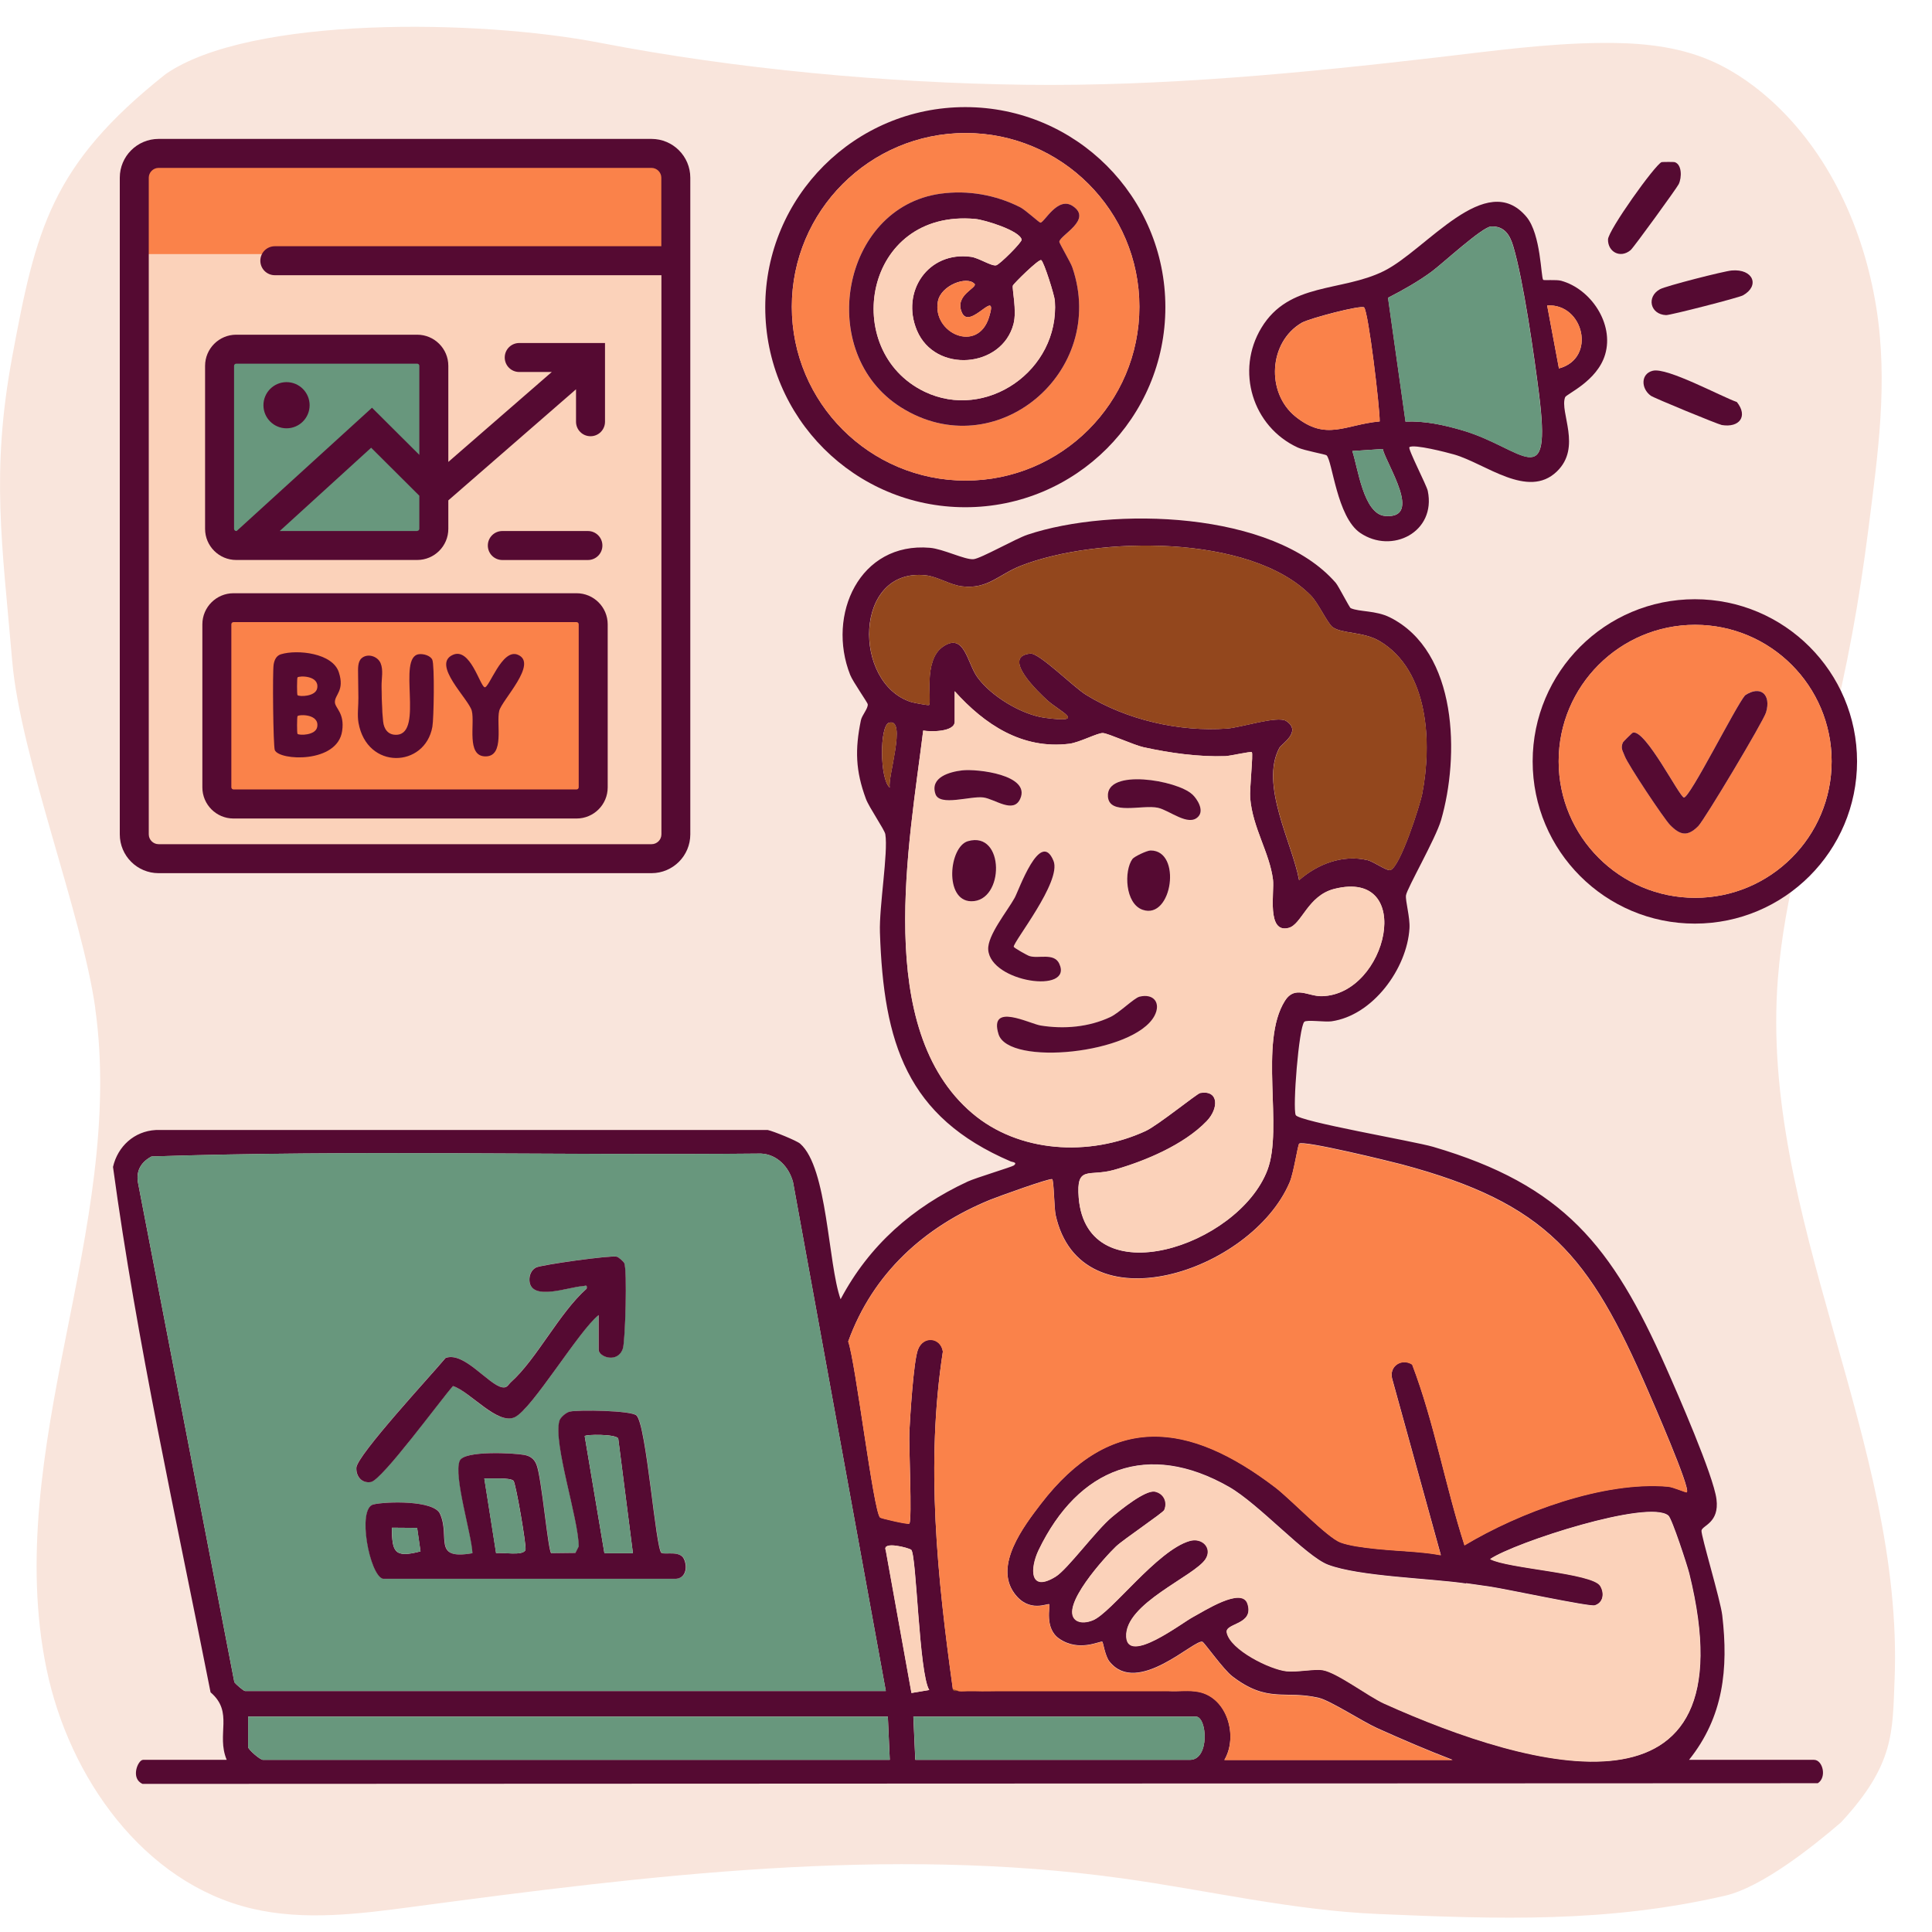
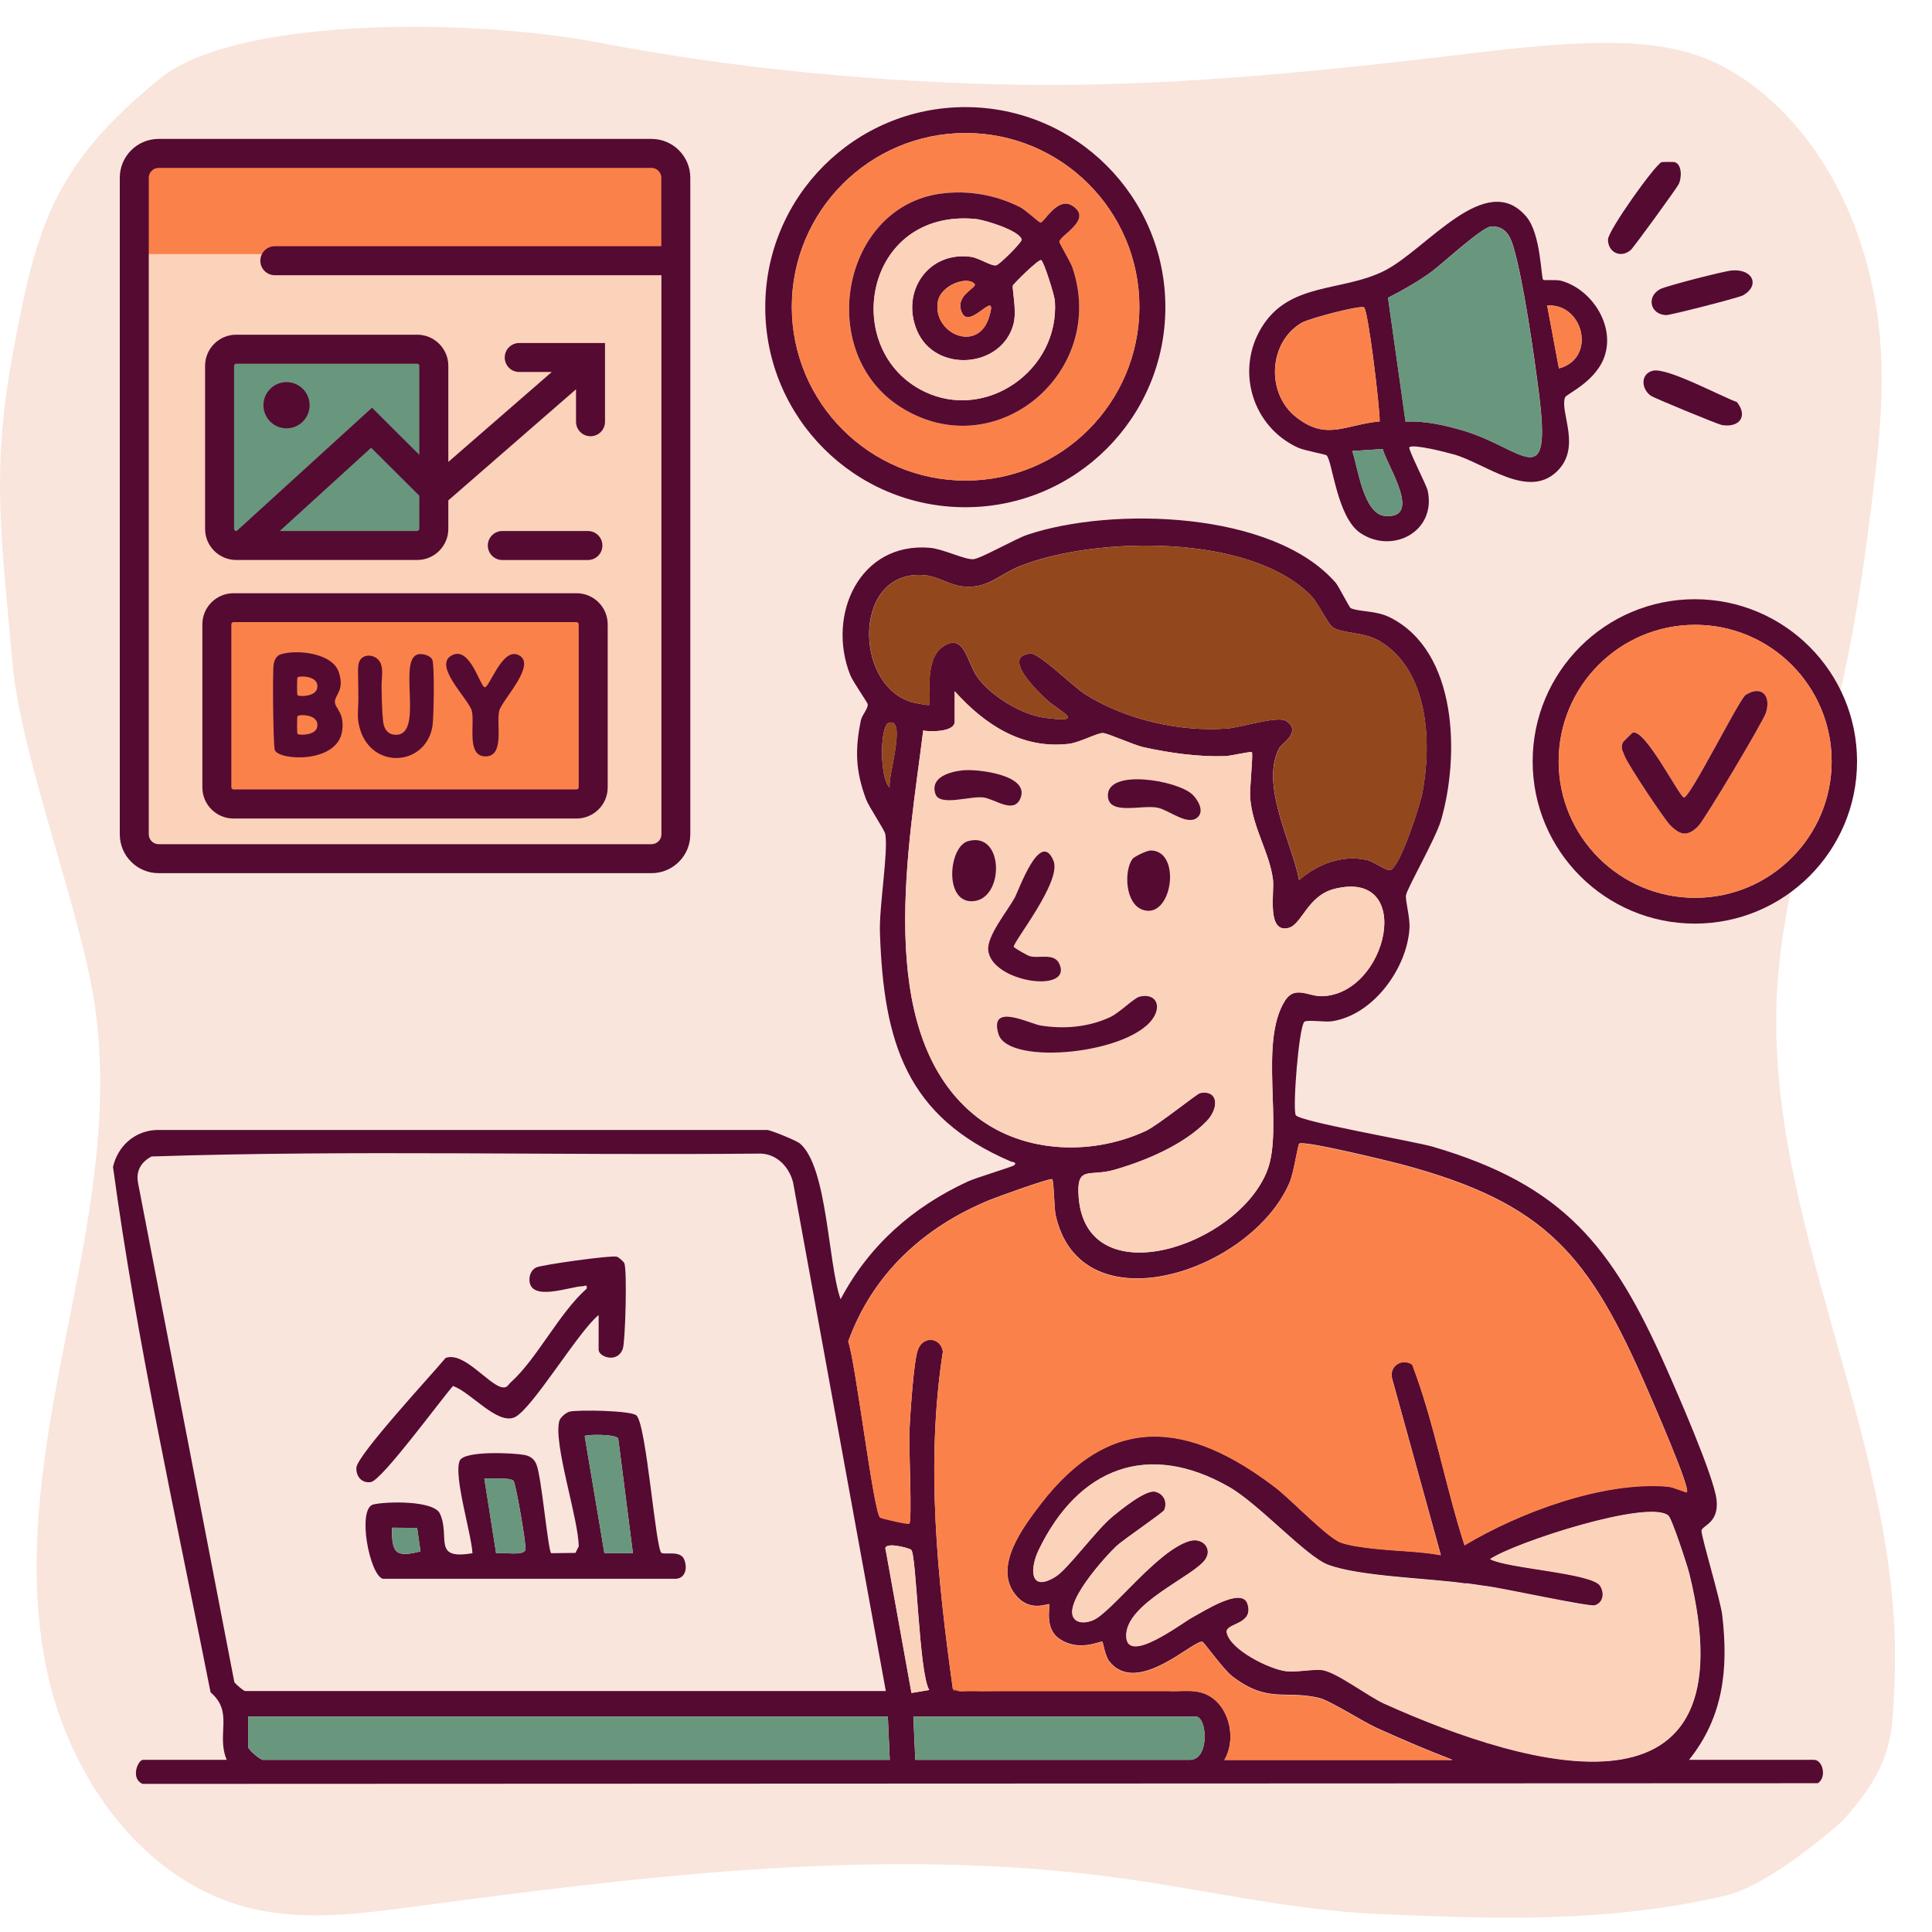
<svg xmlns="http://www.w3.org/2000/svg" width="140" height="140" viewBox="0 0 140 140" fill="none">
  <g clip-path="url(#clip0_26052_3548)">
    <path d="M6.899 73.063C8.019 81.036 6.318 89.1 4.75 96.996C3.182 104.892 1.74 113.054 3.371 120.936C5.002 128.818 10.413 136.448 18.246 138.303C22.068 139.206 26.058 138.688 29.95 138.17C47.009 135.895 64.32 133.746 81.365 136.119C87.532 136.98 93.629 138.429 99.852 138.695C108.644 139.073 116.425 139.345 125 137.371C127.653 136.762 131.338 133.837 133.403 132.059C137.288 127.871 137.134 125.521 137.288 121.741C137.988 104.493 127.481 88.12 128.832 70.914C129.301 64.943 131.072 59.182 132.57 53.414C133.851 48.465 134.74 43.439 135.384 38.392C136.07 32.953 136.84 27.738 135.958 22.25C135.041 16.573 132.535 11.029 128.251 7.2C126.837 5.94 125.234 4.869 123.47 4.19C121.069 3.266 118.444 3.077 115.875 3.112C112.018 3.161 108.189 3.686 104.353 4.134C94.469 5.289 84.242 6.269 74.309 6.143C64.257 6.017 53.328 5.002 43.5 3.105C34.701 1.39 18.117 1.137 12 5.371C3.698 11.958 2.597 16.618 0.882 25.872C-0.672 34.258 0.161 39.451 0.882 47.872C1.477 54.858 5.933 66.154 6.906 73.063H6.899Z" fill="#F9E5DC" />
    <path d="M47.209 11.117H11.495C10.52 11.117 9.73 11.907 9.73 12.881V60.46C9.73 61.434 10.52 62.224 11.495 62.224H47.209C48.183 62.224 48.972 61.434 48.972 60.46V12.881C48.972 11.907 48.183 11.117 47.209 11.117Z" fill="#FBD2BA" />
    <path d="M41.79 44.031H16.919C16.254 44.031 15.715 44.57 15.715 45.235V57.058C15.715 57.723 16.254 58.262 16.919 58.262H41.79C42.455 58.262 42.994 57.723 42.994 57.058V45.235C42.994 44.57 42.455 44.031 41.79 44.031Z" fill="#FA824A" />
    <path d="M41.782 59.312H16.918C15.672 59.312 14.664 58.297 14.664 57.058V45.242C14.664 43.996 15.679 42.988 16.918 42.988H41.782C43.028 42.988 44.036 44.003 44.036 45.242V57.058C44.036 58.304 43.021 59.312 41.782 59.312ZM16.918 45.081C16.834 45.081 16.764 45.151 16.764 45.235V57.051C16.764 57.135 16.834 57.205 16.918 57.205H41.782C41.866 57.205 41.936 57.135 41.936 57.051V45.235C41.936 45.151 41.866 45.081 41.782 45.081H16.918Z" fill="#550A32" />
    <path d="M55.636 81.885C56.035 81.969 57.736 82.655 57.987 82.879C59.975 84.629 59.989 91.559 60.913 94.149C62.978 90.243 66.142 87.464 70.132 85.616C70.707 85.35 73.325 84.559 73.465 84.454C73.758 84.223 73.359 84.209 73.254 84.167C65.695 80.933 64.028 75.571 63.763 67.563C63.7 65.694 64.371 61.781 64.154 60.451C64.099 60.122 62.978 58.512 62.748 57.889C61.992 55.852 61.95 54.312 62.383 52.198C62.461 51.82 62.908 51.351 62.88 51.036C62.873 50.91 61.803 49.405 61.606 48.901C59.892 44.561 62.285 39.255 67.388 39.696C68.355 39.78 69.909 40.571 70.538 40.522C71.07 40.48 73.597 39.031 74.466 38.744C80.562 36.707 92.266 37.008 96.796 42.237C97.005 42.482 97.782 44.029 97.88 44.071C98.525 44.351 99.686 44.225 100.715 44.736C105.671 47.214 105.755 54.851 104.425 59.429C104.033 60.773 101.954 64.378 101.884 64.875C101.828 65.281 102.185 66.471 102.136 67.269C101.961 70.181 99.484 73.59 96.474 74.01C96.004 74.073 94.674 73.877 94.513 74.045C94.115 74.465 93.659 80.282 93.891 80.8C94.094 81.269 102.472 82.697 103.851 83.103C113.287 85.875 116.822 90.285 120.707 99.049C121.547 100.939 124.165 106.924 124.382 108.639C124.599 110.354 123.367 110.529 123.297 110.907C123.241 111.222 124.676 115.954 124.802 117.06C125.25 120.924 124.893 124.403 122.394 127.525H131.452C132.082 127.525 132.397 128.792 131.725 129.219L10.332 129.268C9.435 128.876 9.995 127.525 10.367 127.525H16.428C15.652 125.663 16.96 124.088 15.259 122.632C12.768 110.004 9.918 97.292 8.189 84.559C8.532 83.068 9.729 81.969 11.29 81.885H55.65H55.636ZM94.142 63.776C95.48 62.607 97.293 61.907 99.085 62.327C99.575 62.446 100.47 63.125 100.75 63.048C101.457 62.845 102.899 58.344 103.06 57.504C103.76 53.885 103.557 48.586 99.974 46.458C98.797 45.758 97.23 45.933 96.564 45.443C96.194 45.17 95.535 43.707 94.996 43.161C90.6 38.667 79.457 38.856 73.989 40.991C72.365 41.621 71.588 42.713 69.713 42.489C68.831 42.384 67.956 41.789 67.094 41.691C61.831 41.096 61.767 49.545 66.037 50.875C66.206 50.924 67.276 51.134 67.319 51.085C67.535 50.847 66.877 47.872 68.312 46.871C69.894 45.772 70.076 48.047 70.826 49.076C71.82 50.455 74.038 51.792 75.725 52.016C78.834 52.429 76.796 51.568 75.873 50.728C75.355 50.252 72.484 47.571 74.662 47.361C75.299 47.298 77.79 49.79 78.686 50.343C81.641 52.17 85.463 53.045 88.921 52.793C89.9 52.723 92.575 51.848 93.191 52.24C94.374 53.003 92.868 53.899 92.707 54.193C91.272 56.86 93.645 61.109 94.135 63.776H94.142ZM69.18 50.084V52.296C69.18 53.052 67.409 53.038 66.898 52.94C65.891 61.116 63.266 74.584 70.462 80.681C73.808 83.516 78.889 83.859 83.013 81.962C83.909 81.549 86.737 79.246 86.975 79.204C88.332 78.973 88.326 80.331 87.436 81.248C85.784 82.963 82.957 84.146 80.703 84.783C78.91 85.287 77.972 84.398 78.168 86.806C78.757 93.918 89.719 90.334 91.84 84.797C93.008 81.738 91.203 75.543 93.114 72.519C93.828 71.385 94.8 72.211 95.781 72.19C100.554 72.085 102.591 62.936 96.698 64.413C94.758 64.896 94.332 66.996 93.379 67.241C91.763 67.661 92.358 64.637 92.246 63.748C92.001 61.781 90.775 60.01 90.594 57.84C90.537 57.175 90.824 54.634 90.712 54.508C90.65 54.438 89.13 54.788 88.794 54.795C86.834 54.858 84.776 54.564 82.873 54.151C82.172 53.997 80.325 53.15 79.925 53.122C79.555 53.094 78.218 53.808 77.483 53.899C74.059 54.319 71.337 52.492 69.18 50.091V50.084ZM64.477 57.07C64.287 56.412 65.737 51.995 64.421 52.373C63.734 52.569 63.742 56.482 64.477 57.07ZM84.728 122.534C85.442 122.569 86.169 122.45 86.876 122.597C88.956 123.024 89.725 125.838 88.725 127.525H105.265C103.417 126.818 101.597 126.034 99.791 125.222C98.749 124.753 96.403 123.227 95.57 123.031C93.106 122.45 91.882 123.451 89.291 121.463C88.668 120.987 87.29 119.048 87.142 118.971C86.59 118.712 82.417 122.968 80.388 120.385C80.079 119.986 79.939 119.013 79.883 118.964C79.757 118.866 78.21 119.748 76.754 118.74C75.656 117.984 76.124 116.353 76.034 116.248C75.942 116.143 74.564 116.927 73.493 115.436C72.043 113.427 74.15 110.634 75.41 108.989C80.528 102.318 86.135 102.983 92.421 107.778C93.519 108.618 96.172 111.404 97.138 111.761C98.343 112.209 101.1 112.335 102.346 112.433C103.032 112.482 103.739 112.559 104.411 112.685L100.876 99.882C100.659 98.986 101.576 98.391 102.332 98.867C103.935 103.067 104.733 107.659 106.126 111.971C110.095 109.584 116.192 107.302 120.868 107.715C121.274 107.75 122.191 108.177 122.24 108.121C122.506 107.827 119.741 101.506 119.412 100.75C115.177 90.985 112.111 87.184 101.562 84.37C100.827 84.174 94.409 82.599 94.142 82.872C94.044 82.977 93.751 84.986 93.45 85.679C90.671 92.182 78.308 96.263 76.496 88.038C76.39 87.562 76.37 85.483 76.243 85.441C76.019 85.371 72.281 86.722 71.749 86.939C66.969 88.892 63.245 92.28 61.467 97.201C61.998 98.671 63.294 109.521 63.776 109.955C63.861 110.025 65.835 110.48 65.897 110.396C66.108 110.137 65.849 104.663 65.897 103.76C65.954 102.64 66.192 98.692 66.513 97.81C66.898 96.746 68.172 96.9 68.326 97.929C67.067 106.056 67.921 114.302 69.047 122.373C69.097 122.604 69.335 122.492 69.475 122.513C69.713 122.555 70.062 122.499 70.329 122.513C70.427 122.513 70.517 122.513 70.615 122.513C71.323 122.541 72.043 122.506 72.757 122.513C73.184 122.513 73.612 122.513 74.038 122.513C74.178 122.513 74.326 122.513 74.466 122.513C74.752 122.513 75.04 122.513 75.32 122.513C75.508 122.513 75.698 122.513 75.886 122.513C75.984 122.513 76.076 122.513 76.174 122.513C76.698 122.513 77.223 122.513 77.742 122.513C77.882 122.513 78.028 122.513 78.168 122.513C78.406 122.513 78.644 122.513 78.882 122.513C78.931 122.513 78.981 122.513 79.022 122.513C79.212 122.513 79.4 122.513 79.59 122.513C79.73 122.513 79.876 122.513 80.016 122.513C80.156 122.513 80.303 122.513 80.444 122.513C80.584 122.513 80.731 122.513 80.871 122.513C80.969 122.513 81.059 122.513 81.157 122.513C81.207 122.513 81.255 122.513 81.297 122.513C81.535 122.513 81.773 122.513 82.011 122.513C82.109 122.513 82.201 122.513 82.299 122.513C82.439 122.513 82.585 122.513 82.725 122.513C82.865 122.513 83.013 122.513 83.153 122.513C83.251 122.513 83.341 122.513 83.439 122.513C83.867 122.527 84.3 122.492 84.721 122.513L84.728 122.534ZM64.189 122.534L57.469 85.679C57.19 84.58 56.322 83.642 55.139 83.593C40.431 83.74 25.64 83.32 10.982 83.803C10.198 84.216 9.82 84.881 10.017 85.791L16.982 121.897C17.073 122.037 17.654 122.541 17.765 122.541H64.189V122.534ZM106.224 114.743C103.578 114.358 98.517 114.239 96.243 113.385C94.639 112.783 91.231 108.975 89.053 107.736C83.201 104.397 78.154 106.343 75.278 112.307C74.641 113.623 74.591 115.422 76.51 114.239C77.377 113.7 79.421 110.893 80.597 109.913C81.178 109.43 83.013 107.932 83.712 108.079C84.335 108.212 84.629 108.821 84.377 109.409C84.293 109.612 81.43 111.537 80.885 112.048C80.15 112.741 76.74 116.451 77.972 117.389C78.323 117.655 78.841 117.55 79.219 117.396C80.541 116.857 83.853 112.342 86.212 111.656C87.129 111.39 87.885 112.16 87.374 112.958C86.576 114.218 81.472 116.192 81.626 118.607C81.752 120.609 85.665 117.585 86.45 117.172C87.234 116.759 90.013 114.946 90.412 116.206C90.901 117.746 88.773 117.592 88.906 118.278C89.144 119.531 92.028 120.959 93.233 121.092C94.031 121.176 95.255 120.917 95.871 121.015C96.894 121.183 99.189 122.926 100.302 123.43C110.977 128.239 127.028 132.719 122.415 114.015C122.275 113.448 121.162 110.039 120.903 109.822C119.475 108.611 109.78 111.761 107.995 112.965C109.241 113.651 115.401 113.966 115.968 114.904C116.29 115.429 116.199 116.136 115.562 116.325C115.198 116.437 109.094 115.135 108.051 114.981C107.456 114.89 106.679 114.785 106.245 114.722L106.224 114.743ZM66.023 112.3C65.856 112.16 63.895 111.642 64.189 112.342L66.052 122.681L67.34 122.464C66.591 121.26 66.422 112.622 66.031 112.3H66.023ZM64.337 124.389H17.983V126.601C17.983 126.776 18.843 127.525 19.053 127.525H64.477L64.337 124.389ZM66.332 127.525H86.225C87.674 127.525 87.478 124.389 86.653 124.389H66.184L66.325 127.525H66.332Z" fill="#550A32" />
    <path d="M111.826 20.28C111.875 20.329 112.785 20.252 113.121 20.343C115.277 20.931 116.978 23.458 116.313 25.691C115.739 27.623 113.506 28.547 113.415 28.785C112.995 29.87 114.647 32.404 112.813 34.168C110.713 36.191 107.64 33.587 105.379 32.936C104.868 32.789 102.439 32.159 102.131 32.404C101.998 32.509 103.377 35.162 103.461 35.568C104.084 38.557 100.857 40.181 98.561 38.613C96.867 37.451 96.552 33.377 96.125 32.992C96.048 32.922 94.515 32.649 94.046 32.432C90.756 30.92 89.524 26.86 91.407 23.752C93.416 20.427 97.196 21.169 100.276 19.643C103.356 18.117 107.682 12.209 110.615 15.716C111.672 16.983 111.658 20.112 111.826 20.28ZM101.844 30.549C103.244 30.486 104.644 30.794 105.981 31.186C110.391 32.481 112.463 35.946 111.518 28.498C111.175 25.789 110.391 20.28 109.649 17.816C109.411 17.025 109.012 16.367 108.053 16.409C107.409 16.437 104.546 19.083 103.748 19.678C102.768 20.399 101.662 21.022 100.584 21.575L101.851 30.542L101.844 30.549ZM112.967 26.699C115.718 25.964 114.752 21.967 112.113 22.135L112.967 26.699ZM98.848 22.275C98.631 22.086 94.9 23.059 94.326 23.388C91.932 24.781 91.729 28.442 93.864 30.178C96.111 31.991 97.462 30.766 99.975 30.535C99.989 29.576 99.156 22.548 98.841 22.268L98.848 22.275ZM97.994 32.684C98.4 33.888 98.799 37.248 100.36 37.388C103.153 37.633 100.451 33.629 100.199 32.537L97.994 32.684Z" fill="#550A32" />
    <path d="M84.447 22.259C84.447 30.267 77.958 36.756 69.95 36.756C61.942 36.756 55.453 30.267 55.453 22.259C55.453 14.251 61.942 7.762 69.95 7.762C77.958 7.762 84.447 14.251 84.447 22.259ZM82.564 22.231C82.564 15.273 76.922 9.638 69.971 9.638C63.02 9.638 57.378 15.28 57.378 22.231C57.378 29.182 63.02 34.824 69.971 34.824C76.922 34.824 82.564 29.182 82.564 22.231Z" fill="#550A32" />
    <path d="M134.569 55.175C134.569 61.664 129.304 66.928 122.815 66.928C116.326 66.928 111.062 61.664 111.062 55.175C111.062 48.686 116.326 43.422 122.815 43.422C129.304 43.422 134.569 48.686 134.569 55.175ZM132.727 55.168C132.727 49.701 128.296 45.277 122.836 45.277C117.376 45.277 112.946 49.708 112.946 55.168C112.946 60.628 117.376 65.059 122.836 65.059C128.296 65.059 132.727 60.628 132.727 55.168Z" fill="#550A32" />
    <path d="M121.352 11.748C121.884 11.916 121.877 12.861 121.646 13.344C121.52 13.61 118.384 17.936 118.16 18.125C117.404 18.755 116.508 18.244 116.522 17.355C116.529 16.697 119.931 11.93 120.407 11.748C120.449 11.734 121.31 11.727 121.352 11.748Z" fill="#550A32" />
    <path d="M119.777 26.865C120.806 26.613 124.677 28.713 125.86 29.133C126.686 30.169 126.042 31.009 124.768 30.799C124.495 30.75 119.84 28.839 119.616 28.671C118.909 28.153 118.881 27.082 119.77 26.865H119.777Z" fill="#550A32" />
    <path d="M125.489 19.6C127.057 19.467 127.54 20.72 126.294 21.406C125.986 21.574 121.023 22.848 120.729 22.834C119.574 22.785 119.294 21.504 120.288 20.958C120.722 20.72 124.915 19.649 125.489 19.6Z" fill="#550A32" />
-     <path d="M64.19 122.537H17.766C17.654 122.537 17.073 122.04 16.982 121.893L10.017 85.787C9.828 84.877 10.206 84.212 10.983 83.799C25.641 83.316 40.432 83.736 55.139 83.589C56.322 83.645 57.19 84.583 57.47 85.675L64.19 122.53V122.537ZM43.372 95.3V97.799C43.372 98.324 44.765 98.807 45.129 97.708C45.304 97.176 45.451 91.961 45.227 91.52C45.171 91.408 44.821 91.1 44.688 91.058C44.296 90.946 39.221 91.646 38.836 91.842C38.479 92.024 38.332 92.437 38.36 92.808C38.479 94.32 41.3 93.221 42.189 93.2C42.392 93.2 42.56 93.032 42.504 93.375C40.516 95.132 38.892 98.471 37.016 100.151C36.799 100.347 36.75 100.592 36.372 100.522C35.392 100.34 33.586 97.89 32.277 98.401C31.339 99.542 25.858 105.45 25.816 106.353C25.781 106.997 26.215 107.494 26.866 107.389C27.678 107.263 31.941 101.404 32.816 100.431C34.055 100.83 35.994 103.287 37.289 102.692C38.584 102.097 41.937 96.42 43.365 95.293L43.372 95.3ZM47.95 112.534C47.516 112.268 46.858 103.315 46.144 102.573C45.787 102.202 41.909 102.146 41.307 102.286C41.041 102.349 40.621 102.706 40.551 102.951C40.075 104.554 41.944 110.098 41.951 112.058L41.713 112.527L39.956 112.548C39.711 112.331 39.256 107.046 38.892 106.129C38.731 105.723 38.451 105.513 38.024 105.429C37.317 105.289 33.656 105.086 33.327 105.849C32.865 106.934 34.188 111.19 34.251 112.548C31.311 113.066 32.662 111.386 31.899 109.692C31.458 108.712 28.007 108.796 27.076 109.013C25.865 109.293 26.796 114.172 27.769 114.396H48.874C49.686 114.445 49.875 113.605 49.581 112.975C49.287 112.345 48.202 112.674 47.964 112.527L47.95 112.534Z" fill="#68977D" />
    <path d="M69.042 122.396C67.922 114.325 67.068 106.079 68.321 97.952C68.167 96.923 66.893 96.769 66.508 97.833C66.193 98.715 65.948 102.663 65.892 103.783C65.85 104.686 66.102 110.16 65.892 110.419C65.822 110.503 63.848 110.048 63.771 109.978C63.288 109.544 61.993 98.694 61.461 97.224C63.239 92.303 66.963 88.915 71.744 86.962C72.269 86.745 76.007 85.394 76.238 85.464C76.364 85.499 76.385 87.585 76.49 88.061C78.303 96.279 90.665 92.205 93.444 85.702C93.738 85.009 94.032 83 94.137 82.895C94.396 82.622 100.815 84.197 101.557 84.393C112.106 87.207 115.179 91.008 119.407 100.773C119.736 101.529 122.501 107.85 122.235 108.144C122.186 108.2 121.269 107.773 120.863 107.738C116.194 107.332 110.09 109.607 106.121 111.994C104.728 107.682 103.93 103.09 102.327 98.89C101.571 98.407 100.654 99.009 100.871 99.905L104.406 112.708C103.734 112.582 103.02 112.512 102.341 112.456C101.095 112.358 98.337 112.232 97.133 111.784C96.174 111.427 93.514 108.641 92.415 107.801C86.129 103.006 80.515 102.348 75.405 109.012C74.145 110.657 72.038 113.45 73.487 115.459C74.558 116.943 75.937 116.159 76.028 116.271C76.119 116.383 75.65 118 76.749 118.763C78.212 119.771 79.752 118.882 79.878 118.987C79.934 119.036 80.074 120.009 80.382 120.408C82.412 122.998 86.584 118.735 87.137 118.994C87.284 119.064 88.67 121.01 89.286 121.486C91.876 123.474 93.108 122.473 95.565 123.054C96.398 123.25 98.743 124.776 99.786 125.245C101.592 126.057 103.412 126.841 105.26 127.548H88.719C89.72 125.861 88.957 123.047 86.871 122.62C86.164 122.473 85.436 122.592 84.722 122.557H83.441C83.343 122.557 83.252 122.557 83.154 122.557H82.727C82.587 122.557 82.44 122.557 82.3 122.557H82.013C81.775 122.557 81.537 122.557 81.299 122.557H81.159C81.061 122.557 80.97 122.557 80.872 122.557H80.445C80.305 122.557 80.158 122.557 80.018 122.557H79.591C79.402 122.557 79.213 122.557 79.024 122.557H78.884C78.646 122.557 78.408 122.557 78.17 122.557H77.743C77.218 122.557 76.693 122.557 76.175 122.557H75.888C75.699 122.557 75.51 122.557 75.321 122.557H74.467C74.327 122.557 74.18 122.557 74.04 122.557H72.759C72.052 122.55 71.331 122.585 70.617 122.557H70.33C70.064 122.543 69.714 122.599 69.476 122.557L69.049 122.417L69.042 122.396Z" fill="#FA824A" />
    <path d="M69.181 50.085C71.337 52.486 74.06 54.313 77.483 53.893C78.225 53.802 79.555 53.088 79.926 53.116C80.318 53.144 82.166 53.991 82.873 54.145C84.777 54.565 86.842 54.852 88.795 54.789C89.131 54.775 90.65 54.425 90.713 54.502C90.825 54.621 90.538 57.169 90.594 57.834C90.776 60.004 91.994 61.775 92.246 63.742C92.358 64.631 91.763 67.662 93.38 67.235C94.332 66.99 94.759 64.89 96.698 64.407C102.592 62.93 100.548 72.079 95.781 72.184C94.801 72.205 93.828 71.386 93.114 72.513C91.203 75.537 93.009 81.732 91.84 84.791C89.726 90.328 78.764 93.912 78.169 86.8C77.966 84.392 78.904 85.281 80.703 84.777C82.957 84.14 85.785 82.957 87.437 81.242C88.326 80.318 88.333 78.967 86.975 79.198C86.737 79.24 83.909 81.543 83.013 81.956C78.89 83.853 73.808 83.51 70.462 80.675C63.266 74.578 65.891 61.117 66.899 52.934C67.41 53.032 69.181 53.053 69.181 52.29V50.078V50.085ZM69.72 55.825C68.824 55.93 67.375 56.322 67.788 57.54C68.096 58.45 70.315 57.666 71.253 57.785C72.086 57.89 73.423 58.989 73.927 57.89C74.725 56.147 70.812 55.699 69.72 55.825ZM86.387 57.554C85.288 56.539 80.157 55.664 80.29 57.715C80.381 59.108 82.768 58.289 83.909 58.534C84.756 58.716 86.135 59.927 86.835 59.178C87.269 58.716 86.772 57.904 86.394 57.554H86.387ZM70.14 60.956C68.754 61.355 68.404 65.275 70.371 65.31C72.8 65.352 72.835 60.179 70.14 60.956ZM82.061 62.244C81.438 63.098 81.522 65.485 82.803 65.926C84.952 66.661 85.666 61.614 83.377 61.628C83.111 61.628 82.194 62.069 82.061 62.244ZM73.465 68.614C73.409 68.271 76.958 63.875 76.349 62.384C75.39 60.025 73.815 64.547 73.535 65.058C72.996 66.024 71.547 67.788 71.617 68.817C71.778 71.19 77.805 72.044 76.762 69.825C76.384 69.02 75.243 69.489 74.606 69.279C74.424 69.216 73.486 68.677 73.472 68.614H73.465ZM82.558 72.226C82.173 72.324 81.095 73.395 80.458 73.696C78.89 74.438 77.098 74.592 75.404 74.312C74.585 74.179 71.659 72.723 72.352 74.942C73.08 77.273 82.173 76.37 83.65 73.612C84.14 72.695 83.608 71.967 82.551 72.226H82.558Z" fill="#FBD2BA" />
    <path d="M106.224 114.743C106.651 114.806 107.435 114.911 108.03 115.002C109.073 115.156 115.177 116.458 115.541 116.346C116.185 116.15 116.269 115.45 115.947 114.925C115.38 113.994 109.227 113.672 107.974 112.986C109.759 111.782 119.461 108.632 120.882 109.843C121.141 110.06 122.254 113.469 122.394 114.036C127.007 132.74 110.956 128.26 100.281 123.451C99.168 122.947 96.872 121.204 95.85 121.036C95.227 120.931 94.009 121.197 93.211 121.113C92.007 120.98 89.13 119.559 88.885 118.299C88.752 117.613 90.887 117.767 90.39 116.227C89.991 114.967 87.219 116.773 86.428 117.193C85.637 117.613 81.731 120.63 81.605 118.628C81.451 116.213 86.554 114.239 87.352 112.979C87.856 112.181 87.107 111.404 86.19 111.677C83.838 112.363 80.527 116.871 79.197 117.417C78.819 117.571 78.301 117.669 77.951 117.41C76.719 116.479 80.128 112.769 80.863 112.069C81.409 111.551 84.272 109.633 84.356 109.43C84.608 108.842 84.314 108.233 83.691 108.1C82.991 107.946 81.157 109.451 80.576 109.934C79.4 110.914 77.356 113.728 76.488 114.26C74.577 115.443 74.626 113.644 75.256 112.328C78.133 106.364 83.18 104.418 89.032 107.757C91.209 108.996 94.618 112.804 96.221 113.406C98.496 114.26 103.557 114.386 106.203 114.764L106.224 114.743Z" fill="#FBD2BA" />
    <path d="M94.143 63.778C93.653 61.111 91.28 56.862 92.715 54.195C92.869 53.901 94.381 53.005 93.198 52.242C92.582 51.85 89.915 52.725 88.928 52.795C85.47 53.047 81.648 52.172 78.694 50.345C77.805 49.792 75.306 47.307 74.669 47.363C72.492 47.573 75.362 50.254 75.88 50.73C76.804 51.577 78.841 52.431 75.733 52.018C74.046 51.794 71.827 50.457 70.833 49.078C70.084 48.049 69.902 45.774 68.32 46.873C66.885 47.874 67.543 50.842 67.326 51.087C67.284 51.136 66.206 50.926 66.045 50.877C61.775 49.547 61.838 41.098 67.102 41.693C67.97 41.791 68.838 42.386 69.72 42.491C71.596 42.715 72.373 41.63 73.997 40.993C79.464 38.858 90.608 38.669 95.004 43.163C95.543 43.709 96.201 45.179 96.572 45.445C97.237 45.935 98.798 45.76 99.981 46.46C103.565 48.588 103.768 53.887 103.068 57.506C102.907 58.346 101.465 62.847 100.758 63.05C100.478 63.127 99.582 62.441 99.092 62.329C97.3 61.909 95.487 62.609 94.15 63.778H94.143Z" fill="#93471D" />
    <path d="M64.336 124.391L64.476 127.527H19.053C18.85 127.527 17.982 126.771 17.982 126.603V124.391H64.336Z" fill="#68977D" />
    <path d="M66.331 127.527L66.191 124.391H86.659C87.478 124.391 87.681 127.527 86.232 127.527H66.338H66.331Z" fill="#68977D" />
    <path d="M66.023 112.3C66.415 112.629 66.583 121.26 67.332 122.464L66.044 122.681L64.182 112.342C63.888 111.642 65.848 112.16 66.016 112.3H66.023Z" fill="#FBD2BA" />
    <path d="M64.478 57.072C63.736 56.483 63.736 52.563 64.422 52.374C65.745 51.996 64.296 56.413 64.478 57.072Z" fill="#93471D" />
    <path d="M84.728 122.534C84.301 122.513 83.867 122.548 83.447 122.534H84.728Z" fill="#93471D" />
    <path d="M69.468 122.535C69.321 122.507 69.09 122.619 69.041 122.395L69.468 122.535Z" fill="#93471D" />
    <path d="M101.843 30.549L100.576 21.582C101.654 21.029 102.76 20.406 103.74 19.685C104.538 19.097 107.408 16.451 108.045 16.416C109.004 16.374 109.403 17.032 109.641 17.823C110.383 20.287 111.167 25.796 111.51 28.505C112.455 35.953 110.383 32.488 105.973 31.193C104.636 30.801 103.236 30.486 101.836 30.556L101.843 30.549Z" fill="#68977D" />
    <path d="M98.847 22.275C99.162 22.548 99.995 29.583 99.981 30.542C97.468 30.766 96.117 31.998 93.87 30.185C91.728 28.449 91.938 24.788 94.332 23.395C94.899 23.066 98.637 22.093 98.854 22.282L98.847 22.275Z" fill="#FA824A" />
    <path d="M97.992 32.682L100.197 32.535C100.449 33.627 103.151 37.631 100.358 37.386C98.797 37.246 98.398 33.886 97.992 32.682Z" fill="#68977D" />
    <path d="M112.965 26.698L112.111 22.134C114.757 21.966 115.716 25.963 112.965 26.698Z" fill="#FA824A" />
    <path d="M82.565 22.234C82.565 29.192 76.923 34.827 69.972 34.827C63.021 34.827 57.379 29.185 57.379 22.234C57.379 15.283 63.021 9.641 69.972 9.641C76.923 9.641 82.565 15.283 82.565 22.234ZM68.152 14.037C60.956 15.031 59.045 25.594 65.289 29.521C72.142 33.833 80.297 26.966 77.707 19.385C77.581 19.021 76.748 17.621 76.762 17.516C76.825 17.033 79.191 15.906 77.735 14.933C76.636 14.198 75.677 16.137 75.39 16.137C75.299 16.137 74.312 15.22 73.934 15.024C72.163 14.121 70.147 13.757 68.152 14.037Z" fill="#FA824A" />
    <path d="M132.727 55.168C132.727 60.635 128.296 65.059 122.836 65.059C117.376 65.059 112.945 60.628 112.945 55.168C112.945 49.708 117.376 45.277 122.836 45.277C128.296 45.277 132.727 49.708 132.727 55.168ZM123.046 59.879C123.529 59.396 127.792 52.242 127.974 51.619C128.352 50.331 127.582 49.624 126.455 50.38C125.783 51.164 122.458 57.807 122.024 57.786C121.709 57.765 119.245 52.844 118.328 53.082C118.279 53.096 117.621 53.754 117.6 53.796C117.404 54.251 117.6 54.426 117.74 54.797C117.943 55.364 120.568 59.319 121.023 59.781C121.744 60.516 122.276 60.642 123.046 59.872V59.879Z" fill="#FA824A" />
    <path d="M47.949 112.53C48.187 112.677 49.279 112.341 49.566 112.978C49.853 113.615 49.664 114.448 48.859 114.406H27.754C26.781 114.175 25.85 109.303 27.061 109.016C27.992 108.799 31.443 108.708 31.884 109.695C32.647 111.382 31.296 113.062 34.236 112.551C34.173 111.193 32.85 106.937 33.312 105.852C33.634 105.089 37.302 105.292 38.009 105.432C38.436 105.516 38.716 105.726 38.877 106.132C39.248 107.049 39.703 112.334 39.941 112.551L41.698 112.53L41.936 112.061C41.936 110.101 40.067 104.564 40.536 102.954C40.606 102.702 41.033 102.345 41.292 102.289C41.901 102.149 45.772 102.205 46.129 102.576C46.85 103.318 47.508 112.271 47.935 112.537L47.949 112.53ZM43.798 112.551H45.863L44.799 104.235C44.603 103.906 42.426 103.934 42.37 104.067L43.798 112.551ZM37.204 107.301C36.987 107.056 35.482 107.147 35.097 107.133L35.951 112.551C36.399 112.46 37.904 112.775 38.079 112.313C38.17 112.075 37.379 107.49 37.211 107.301H37.204ZM30.232 110.717L28.391 110.703C28.419 112.446 28.552 112.922 30.47 112.418L30.225 110.717H30.232Z" fill="#550A32" />
    <path d="M43.373 95.299C41.945 96.426 38.557 102.117 37.297 102.698C36.037 103.279 34.07 100.836 32.824 100.437C31.949 101.417 27.679 107.269 26.874 107.395C26.223 107.5 25.796 106.996 25.824 106.359C25.866 105.449 31.347 99.548 32.285 98.407C33.594 97.896 35.4 100.346 36.38 100.528C36.758 100.598 36.807 100.353 37.024 100.157C38.9 98.477 40.524 95.138 42.512 93.381C42.568 93.038 42.393 93.199 42.197 93.206C41.308 93.227 38.48 94.333 38.368 92.814C38.34 92.443 38.487 92.03 38.844 91.848C39.236 91.652 44.304 90.945 44.696 91.064C44.829 91.099 45.179 91.414 45.235 91.526C45.459 91.967 45.312 97.182 45.137 97.714C44.773 98.82 43.38 98.337 43.38 97.805V95.306L43.373 95.299Z" fill="#550A32" />
    <path d="M82.557 72.227C83.614 71.961 84.146 72.689 83.656 73.613C82.179 76.371 73.079 77.274 72.358 74.943C71.637 72.612 74.591 74.18 75.41 74.313C77.104 74.586 78.896 74.432 80.464 73.697C81.101 73.396 82.179 72.325 82.564 72.227H82.557Z" fill="#550A32" />
    <path d="M73.465 68.614C73.472 68.677 74.417 69.223 74.599 69.279C75.243 69.489 76.377 69.02 76.755 69.825C77.798 72.044 71.771 71.19 71.61 68.817C71.54 67.788 72.996 66.024 73.528 65.058C73.815 64.547 75.383 60.025 76.342 62.384C76.951 63.875 73.402 68.271 73.458 68.614H73.465Z" fill="#550A32" />
    <path d="M86.388 57.553C86.766 57.903 87.27 58.715 86.829 59.177C86.129 59.926 84.75 58.715 83.903 58.533C82.762 58.288 80.375 59.107 80.284 57.714C80.151 55.663 85.282 56.538 86.381 57.553H86.388Z" fill="#550A32" />
    <path d="M69.719 55.825C70.804 55.699 74.717 56.147 73.926 57.89C73.429 58.989 72.085 57.89 71.252 57.785C70.314 57.666 68.095 58.45 67.787 57.54C67.374 56.322 68.823 55.93 69.719 55.825Z" fill="#550A32" />
    <path d="M70.14 60.955C72.828 60.178 72.8 65.35 70.371 65.308C68.404 65.273 68.761 61.353 70.14 60.955Z" fill="#550A32" />
    <path d="M82.061 62.245C82.187 62.07 83.111 61.629 83.377 61.629C85.666 61.622 84.945 66.669 82.803 65.927C81.522 65.486 81.438 63.099 82.061 62.245Z" fill="#550A32" />
    <path d="M68.153 14.035C70.141 13.762 72.157 14.119 73.935 15.022C74.313 15.218 75.3 16.128 75.391 16.135C75.678 16.135 76.637 14.196 77.736 14.931C79.192 15.904 76.826 17.031 76.763 17.514C76.749 17.619 77.589 19.019 77.708 19.383C80.298 26.964 72.143 33.831 65.29 29.519C59.053 25.592 60.957 15.029 68.153 14.035ZM75.454 18.851C75.279 18.746 73.438 20.566 73.396 20.699C73.326 20.944 73.697 22.491 73.445 23.471C72.612 26.684 67.761 27.076 66.445 23.947C65.262 21.133 67.257 18.193 70.358 18.613C70.932 18.69 71.835 19.306 72.185 19.229C72.444 19.173 74.075 17.542 74.033 17.367C73.893 16.709 71.345 15.932 70.68 15.869C62.595 15.12 60.845 25.424 66.998 28.385C71.45 30.527 76.784 26.859 76.441 21.805C76.413 21.406 75.65 18.977 75.454 18.858V18.851ZM70.61 20.559C70.05 19.971 68.181 20.678 67.964 21.833C67.537 24.143 70.855 25.641 71.674 22.974C72.374 20.699 70.295 23.968 69.707 22.659C69.119 21.35 70.897 20.853 70.61 20.552V20.559Z" fill="#550A32" />
    <path d="M123.046 59.877C122.276 60.647 121.744 60.52 121.023 59.785C120.568 59.324 117.943 55.368 117.74 54.801C117.607 54.431 117.411 54.248 117.6 53.8C117.621 53.752 118.279 53.093 118.328 53.087C119.245 52.849 121.709 57.77 122.024 57.791C122.458 57.819 125.776 51.169 126.455 50.385C127.582 49.629 128.359 50.336 127.974 51.623C127.792 52.246 123.522 59.401 123.046 59.883V59.877Z" fill="#550A32" />
    <path d="M43.799 112.554L42.371 104.07C42.427 103.937 44.604 103.909 44.8 104.238L45.864 112.554H43.799Z" fill="#68977D" />
    <path d="M37.206 107.303C37.374 107.492 38.165 112.077 38.074 112.315C37.899 112.777 36.401 112.462 35.946 112.553L35.092 107.135C35.484 107.156 36.982 107.058 37.199 107.303H37.206Z" fill="#68977D" />
    <path d="M30.232 110.717L30.477 112.418C28.552 112.915 28.426 112.446 28.398 110.703L30.239 110.717H30.232Z" fill="#68977D" />
    <path d="M75.453 18.852C75.649 18.964 76.412 21.393 76.44 21.799C76.783 26.853 71.449 30.521 66.997 28.379C60.837 25.418 62.594 15.114 70.679 15.863C71.351 15.926 73.892 16.703 74.032 17.361C74.067 17.536 72.443 19.167 72.184 19.223C71.841 19.293 70.931 18.684 70.357 18.607C67.256 18.187 65.268 21.134 66.444 23.941C67.76 27.07 72.611 26.685 73.444 23.465C73.696 22.492 73.325 20.938 73.395 20.693C73.437 20.56 75.278 18.74 75.453 18.845V18.852Z" fill="#FBD2BA" />
    <path d="M70.609 20.56C70.889 20.854 69.125 21.379 69.706 22.667C70.287 23.955 72.373 20.707 71.673 22.982C70.854 25.649 67.529 24.151 67.963 21.841C68.18 20.686 70.049 19.979 70.609 20.567V20.56Z" fill="#FA824A" />
    <path d="M20.376 47.406C21.538 47.056 24.107 47.315 24.555 48.722C24.982 50.038 24.268 50.325 24.268 50.871C24.268 51.319 24.989 51.648 24.793 52.971C24.45 55.337 20.243 55.127 19.914 54.357C19.795 54.07 19.739 48.652 19.83 48.148C19.886 47.819 20.019 47.511 20.369 47.406H20.376ZM21.559 50.374C21.678 50.493 22.882 50.493 22.987 49.863C23.148 48.932 21.685 48.96 21.559 49.086C21.517 49.128 21.51 50.325 21.559 50.374Z" fill="#550A32" />
    <path d="M35.112 49.799C35.434 49.925 36.358 46.95 37.527 47.447C39.018 48.07 36.365 50.73 36.176 51.507C35.945 52.438 36.596 54.811 35.182 54.811C33.768 54.811 34.426 52.438 34.188 51.507C33.964 50.646 31.234 48.133 32.83 47.447C34.069 46.915 34.769 49.666 35.112 49.799Z" fill="#550A32" />
    <path d="M27.692 51.653V49.945C27.727 50.512 27.643 51.093 27.692 51.653Z" fill="#93471D" />
    <path d="M31.332 52.663C30.8 55.645 26.586 55.82 25.977 52.369C25.879 51.809 25.977 51.137 25.97 50.57C25.963 50.003 25.956 49.436 25.949 48.869C25.949 48.505 25.9 47.966 26.201 47.7C26.635 47.315 27.37 47.553 27.58 48.057C27.79 48.561 27.643 49.17 27.65 49.709C27.657 50.563 27.671 51.424 27.762 52.271C27.818 52.845 28.133 53.279 28.756 53.244C30.744 53.132 28.742 47.609 30.359 47.406C30.688 47.364 31.185 47.504 31.325 47.805C31.5 48.19 31.437 52.075 31.332 52.663Z" fill="#550A32" />
    <path d="M21.56 53.18C21.511 53.138 21.518 51.941 21.56 51.892C21.693 51.759 23.149 51.731 22.988 52.669C22.883 53.299 21.679 53.299 21.56 53.18Z" fill="#FA824A" />
    <path d="M30.239 25.305H17.114C16.449 25.305 15.91 25.844 15.91 26.509V38.332C15.91 38.997 16.449 39.536 17.114 39.536H30.239C30.904 39.536 31.443 38.997 31.443 38.332V26.509C31.443 25.844 30.904 25.305 30.239 25.305Z" fill="#68977D" />
    <path d="M37.625 24.856C37.044 24.856 36.575 25.325 36.575 25.906C36.575 26.487 37.044 26.956 37.625 26.956H39.984L32.487 33.473V26.508C32.487 25.262 31.472 24.254 30.233 24.254H17.115C15.869 24.254 14.861 25.269 14.861 26.508V38.324C14.861 39.57 15.876 40.578 17.115 40.578H30.233C31.479 40.578 32.487 39.563 32.487 38.324V36.259L41.741 28.209V30.561C41.741 31.142 42.21 31.611 42.791 31.611C43.372 31.611 43.841 31.142 43.841 30.561V24.856H37.625ZM16.961 26.508C16.961 26.424 17.031 26.354 17.115 26.354H30.233C30.317 26.354 30.387 26.424 30.387 26.508V32.962L26.957 29.546L17.15 38.478H17.115C17.031 38.478 16.961 38.408 16.961 38.324V26.508ZM30.233 38.478H20.272L26.894 32.444L30.387 35.923V38.317C30.387 38.401 30.317 38.471 30.233 38.471V38.478Z" fill="#550A32" />
    <path d="M42.602 40.581H36.4C35.819 40.581 35.35 40.111 35.35 39.531C35.35 38.95 35.819 38.48 36.4 38.48H42.602C43.183 38.48 43.652 38.95 43.652 39.531C43.652 40.111 43.183 40.581 42.602 40.581Z" fill="#550A32" />
    <path d="M20.763 31.037C21.687 31.037 22.436 30.288 22.436 29.364C22.436 28.44 21.687 27.691 20.763 27.691C19.839 27.691 19.09 28.44 19.09 29.364C19.09 30.288 19.839 31.037 20.763 31.037Z" fill="#550A32" />
    <path d="M48.699 11.117H10.01V18.411H48.699V11.117Z" fill="#FA824A" />
    <path d="M47.208 10.066H11.494C9.94 10.066 8.68 11.326 8.68 12.88V60.459C8.68 62.013 9.94 63.273 11.494 63.273H47.208C48.762 63.273 50.022 62.013 50.022 60.459V12.88C50.022 11.326 48.762 10.066 47.208 10.066ZM47.208 61.173H11.494C11.102 61.173 10.78 60.851 10.78 60.459V12.88C10.78 12.488 11.102 12.166 11.494 12.166H47.208C47.6 12.166 47.922 12.488 47.922 12.88V17.843H19.915C19.334 17.843 18.865 18.312 18.865 18.893C18.865 19.474 19.334 19.943 19.915 19.943H47.929V60.459C47.929 60.851 47.607 61.173 47.215 61.173H47.208Z" fill="#550A32" />
  </g>
  <defs>
    <clipPath id="clip0_26052_3548">
      <rect width="140" height="140" fill="white" />
    </clipPath>
  </defs>
</svg>